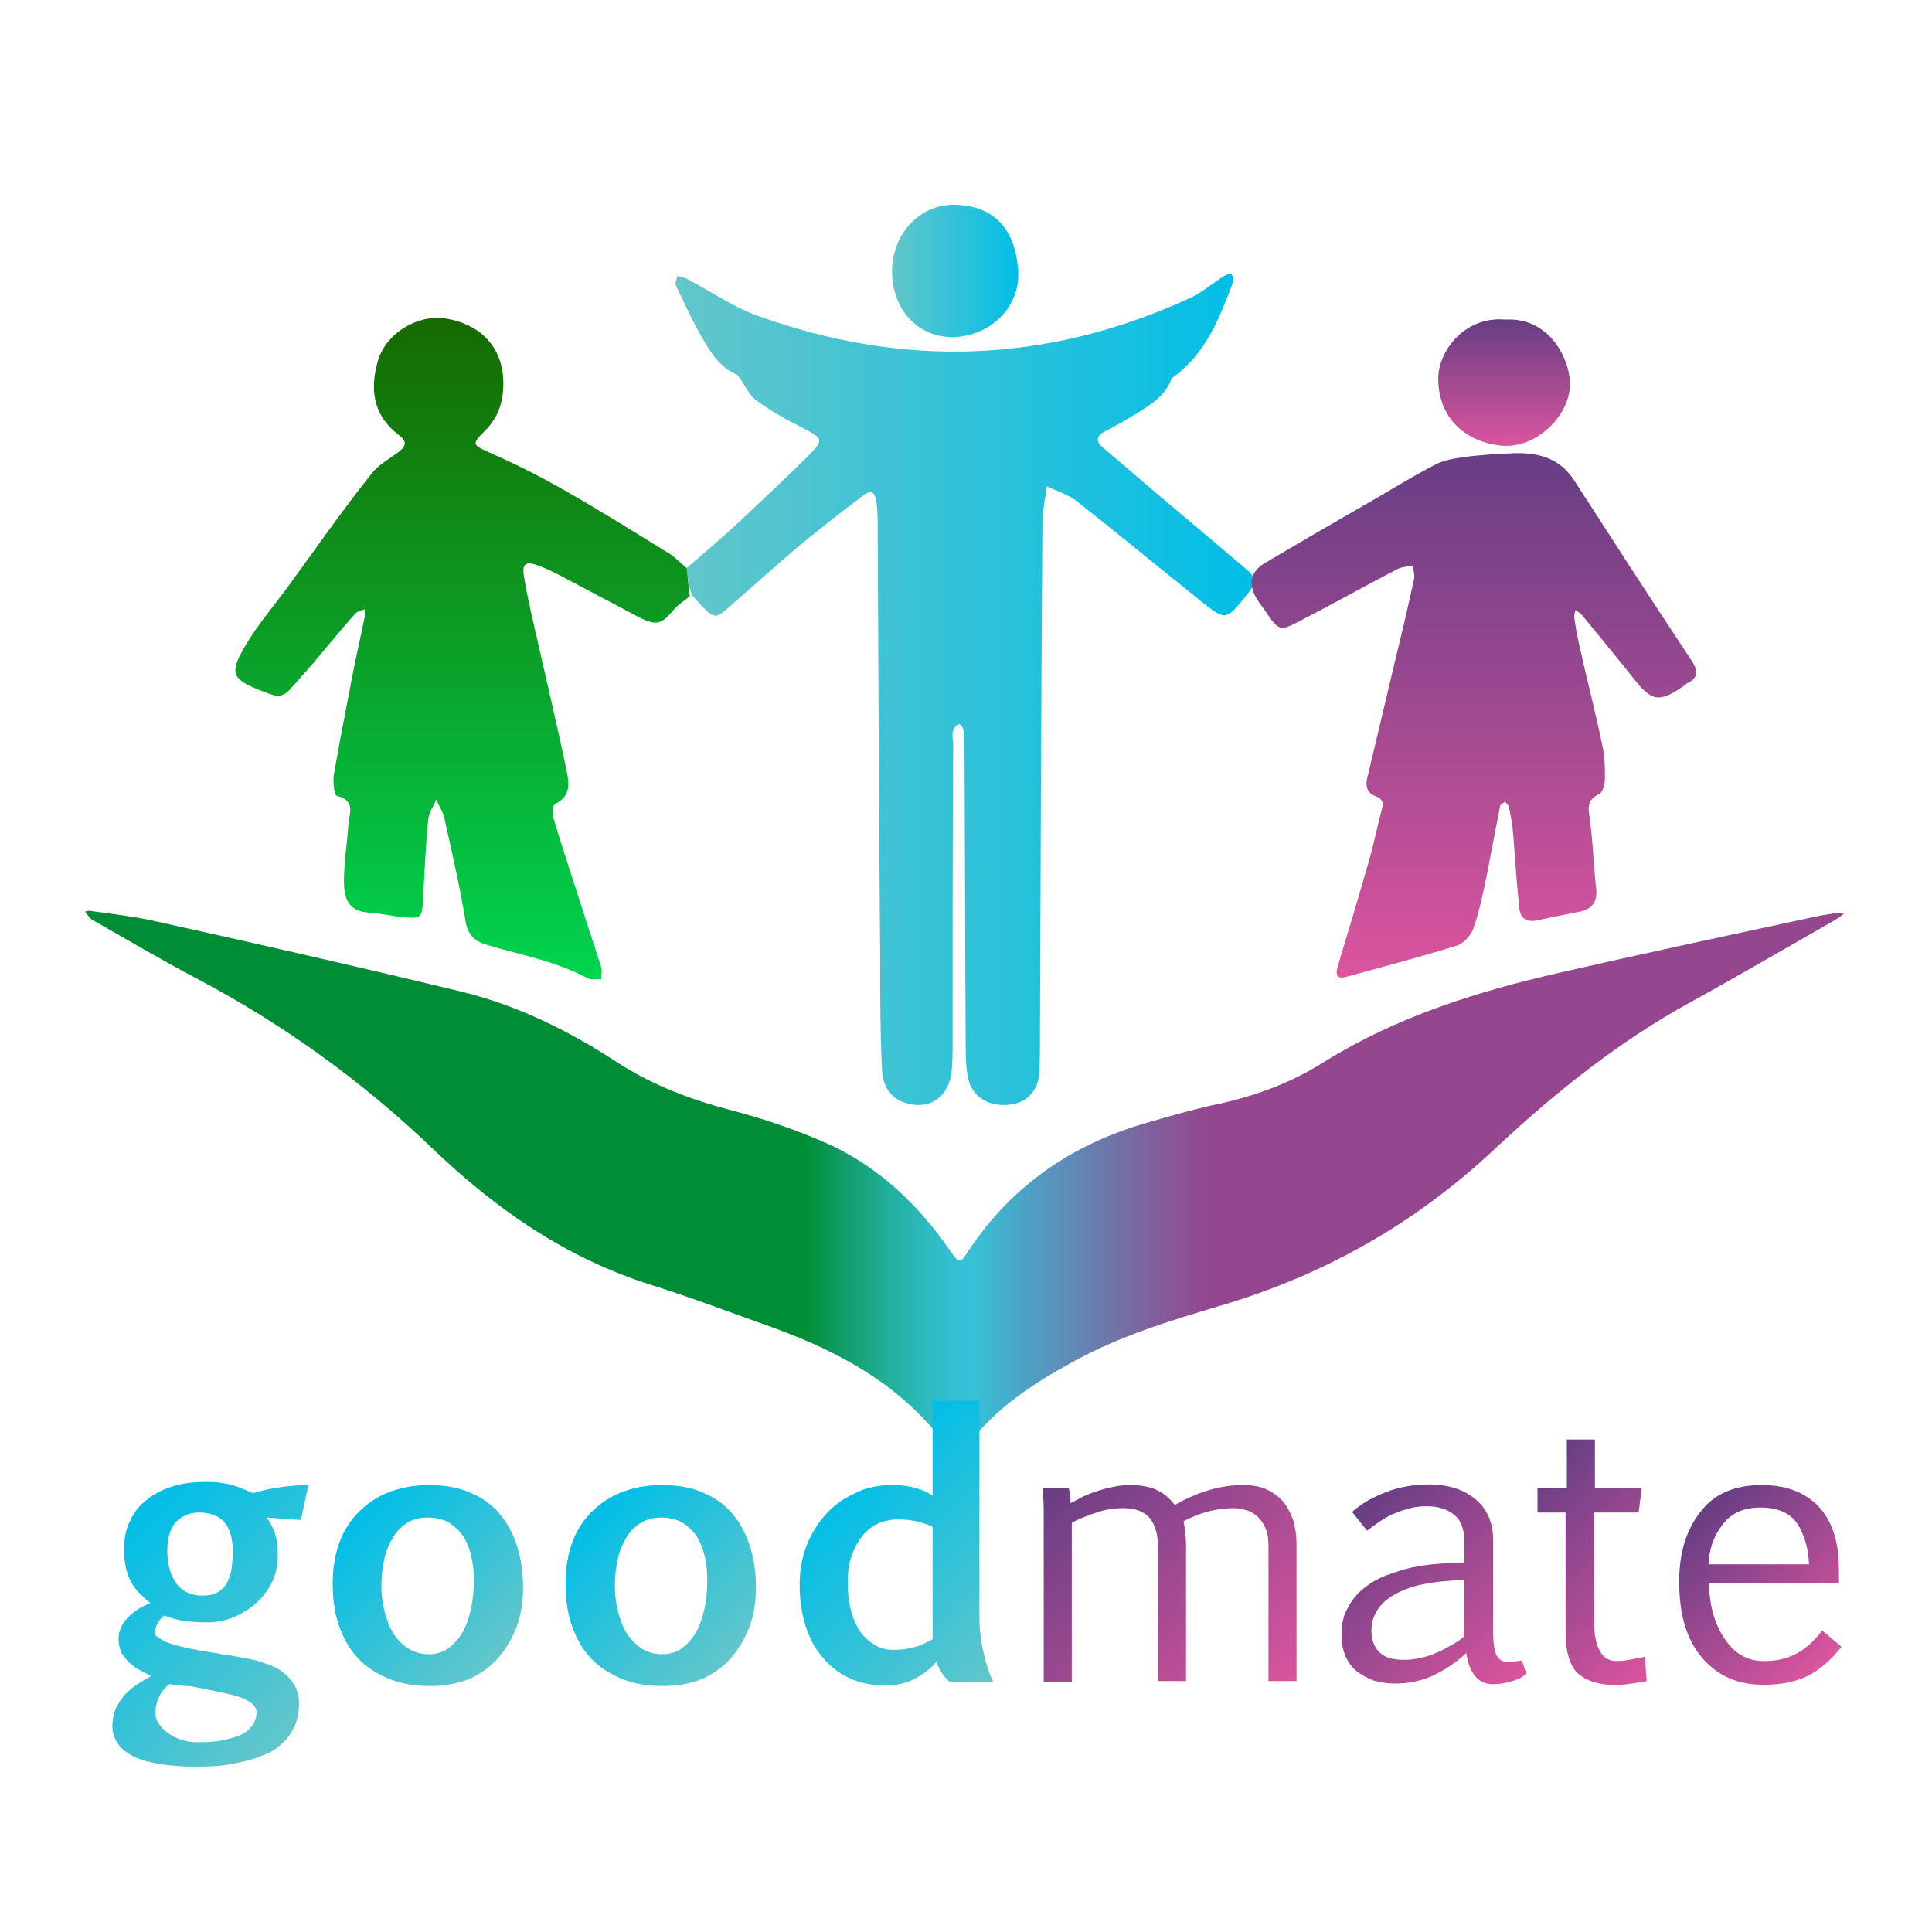
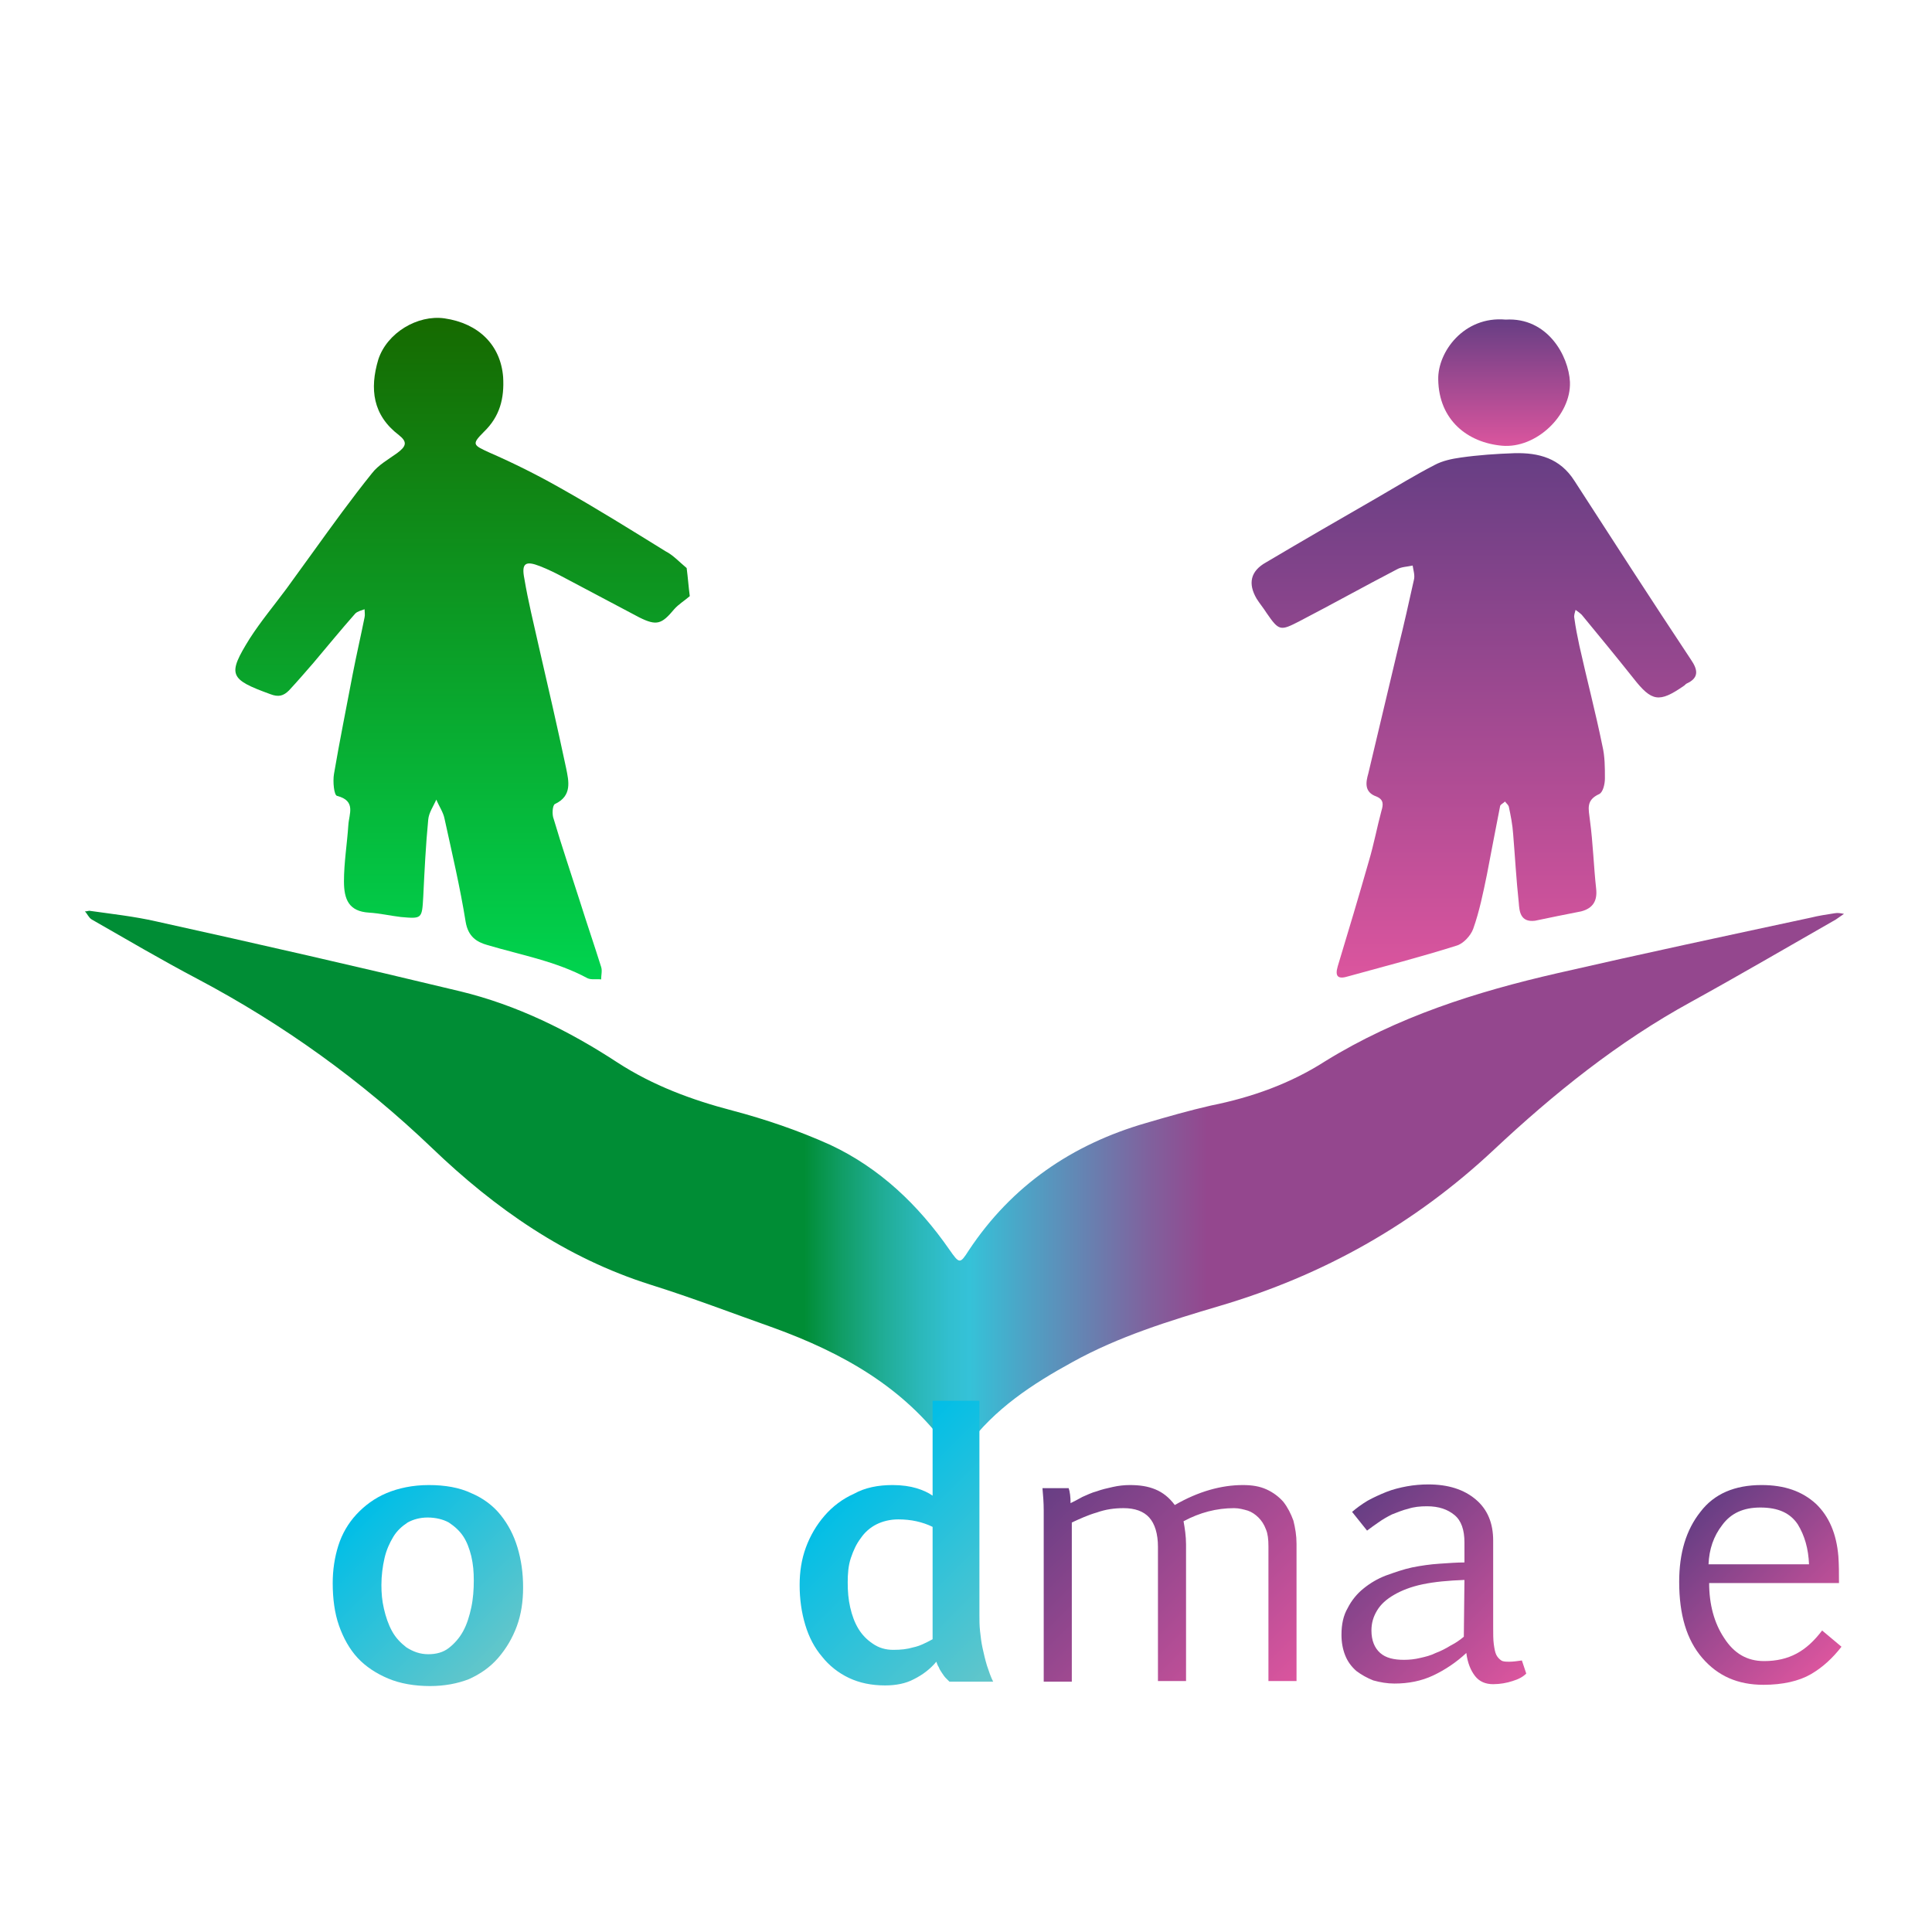
<svg xmlns="http://www.w3.org/2000/svg" version="1.1" id="Layer_1" x="0px" y="0px" viewBox="0 0 309.5 309.5" style="enable-background:new 0 0 309.5 309.5;" xml:space="preserve">
  <style type="text/css">
	.st0{fill:url(#SVGID_1_);}
	.st1{fill:url(#SVGID_00000052814841141197121820000018380176351231934142_);}
	.st2{fill:url(#SVGID_00000118395628171189168430000008501551057551367862_);}
	.st3{fill:url(#SVGID_00000063610461985399316980000003363008972215917184_);}
	.st4{fill:url(#SVGID_00000036222613536552194100000003438870407897797520_);}
	.st5{fill:url(#SVGID_00000169523998098996662180000013197775078687764401_);}
	.st6{fill:url(#SVGID_00000170275894998745522080000009452343778863630764_);}
	.st7{fill:url(#SVGID_00000163777160133733896570000014038482115468544645_);}
	.st8{fill:url(#SVGID_00000165198305564830243460000004403142685799102642_);}
	.st9{fill:url(#SVGID_00000106114260882602137100000008260395759304408507_);}
	.st10{fill:url(#SVGID_00000028289877766213230890000009619936576769758337_);}
	.st11{fill:url(#SVGID_00000050650211644455534180000000147069093813119636_);}
	.st12{fill:url(#SVGID_00000121962402225998432980000012575995597712811396_);}
	.st13{fill:url(#SVGID_00000021802655597567248840000001613406831071715261_);}
</style>
  <g>
    <linearGradient id="SVGID_1_" gradientUnits="userSpaceOnUse" x1="13.6" y1="122.4" x2="295.4" y2="122.4" gradientTransform="matrix(1 0 0 -1 0 312)">
      <stop offset="0.409" style="stop-color:#008D35" />
      <stop offset="0.43" style="stop-color:#109D65" />
      <stop offset="0.454" style="stop-color:#20AD96" />
      <stop offset="0.475" style="stop-color:#2BB8BA" />
      <stop offset="0.492" style="stop-color:#32BFD0" />
      <stop offset="0.503" style="stop-color:#35C2D8" />
      <stop offset="0.535" style="stop-color:#4EA2C5" />
      <stop offset="0.605" style="stop-color:#80619D" />
      <stop offset="0.638" style="stop-color:#94478E" />
    </linearGradient>
    <path class="st0" d="M14.3,145.9c3.5,0.5,7.2,0.9,10.7,1.7c16.3,3.6,32.5,7.3,48.7,11.2c9.1,2.2,17.4,6.3,25.2,11.4   c5.7,3.7,11.9,6,18.4,7.7c5.3,1.4,10.6,3.2,15.7,5.5c7.9,3.7,14.1,9.6,19.1,16.8c1.6,2.3,1.7,2.3,3.1,0.1   c6.9-10.4,16.6-17,28.4-20.4c3.4-1,6.9-2,10.4-2.8c6.5-1.3,12.7-3.5,18.3-7.1c11.5-7.1,24.1-11.1,37.2-14.1   c13.5-3.1,27.1-6,40.6-8.9c1.2-0.3,2.5-0.5,3.8-0.7c0.5-0.1,1,0,1.5,0.1c-0.4,0.3-0.9,0.6-1.3,0.9c-7.7,4.4-15.4,8.9-23.2,13.2   c-11.7,6.4-22,14.7-31.6,23.7c-12.7,11.9-27.3,20.1-43.9,25c-8.1,2.4-16.2,4.9-23.6,9c-6.4,3.5-12.5,7.5-16.9,13.5   c-1.5,2.1-1.8,2.1-3.1,0.2c-7-9.7-16.9-15.2-27.9-19.2c-6.5-2.3-13-4.8-19.7-6.9c-13.6-4.3-24.9-12.2-35-21.9   c-11.3-10.8-23.8-19.8-37.6-27.1c-5.7-3-11.3-6.3-16.9-9.5c-0.5-0.3-0.7-0.9-1.1-1.3C13.7,146,13.9,146,14.3,145.9z" />
    <linearGradient id="SVGID_00000098189314393215391430000013656757748614692743_" gradientUnits="userSpaceOnUse" x1="108.233" y1="201.591" x2="200.926" y2="201.591" gradientTransform="matrix(1 0 0 -1 0 312)">
      <stop offset="0" style="stop-color:#63C6CA" />
      <stop offset="1" style="stop-color:#00BEE7" />
    </linearGradient>
-     <path style="fill:url(#SVGID_00000098189314393215391430000013656757748614692743_);" d="M110,91c2.8-2.4,5.6-4.8,8.3-7.3   c3.7-3.5,7.4-6.9,11-10.5c2.8-2.8,2.6-2.9-0.8-4.7c-2.6-1.3-5.1-2.7-7.4-4.4c-1-0.7-1.6-2.1-2.3-3.1c-0.3-0.4-0.5-0.9-0.8-1   c-2.6-1.1-4.1-3.4-5.4-5.7c-1.6-2.7-2.9-5.6-4.3-8.5c-0.2-0.4,0.1-1.1,0.2-1.6c0.5,0.2,1.1,0.2,1.6,0.5c3.8,2,7.4,4.5,11.3,5.9   c23.3,8.4,46.3,7.6,68.9-2.7c2.1-0.9,3.9-2.5,5.8-3.7c0.4-0.2,0.8-0.3,1.2-0.4c0.1,0.5,0.4,1.1,0.2,1.5c-2.2,5.8-4.4,11.5-9.8,15.3   c-1,2.9-3.5,4.3-5.9,5.8c-1.6,1-3.2,1.9-4.8,2.7c-1.3,0.7-1.6,1.5-0.3,2.6c2.1,1.8,4.2,3.6,6.3,5.4c5.4,4.6,10.8,9.1,16.2,13.7   c2.3,1.9,2.2,2.4,0.3,4.8c-3.1,3.8-3.2,3.8-7,0.8c-6.7-5.4-13.3-10.8-20-16.1c-1.4-1.1-3.2-1.6-4.8-2.4c-0.2,1.7-0.6,3.4-0.7,5.1   c-0.2,27.7-0.3,55.3-0.4,83c0,2,0,3.9-0.1,5.9c-0.3,3.1-2.2,4.9-5.1,5.1c-3.2,0.2-5.6-1.3-6.3-4.2c-0.3-1.4-0.4-3-0.4-4.5   c-0.1-16.3-0.1-32.7-0.2-49c0-1.1,0.1-2.8-0.8-3.3c-1.6,0.7-1,2.2-1,3.3c-0.1,16-0.1,32-0.1,47.9c0,1.6,0,3.3-0.2,4.8   c-0.5,3.3-2.8,5.2-5.6,5c-3.2-0.2-5.3-2.1-5.5-5.5c-0.3-6-0.3-12-0.3-18.1c-0.2-22.9-0.3-45.9-0.4-68.8c0-1.4,0-2.8-0.2-4.2   c-0.3-1.7-0.8-2-2.3-0.9c-3.3,2.5-6.6,5.1-9.8,7.7c-3.7,3.1-7.3,6.4-11,9.6c-2.8,2.5-2.8,2.5-5.5-0.4c-0.3-0.3-0.6-0.7-0.9-1   C110.3,94,110.2,92.5,110,91z" />
    <linearGradient id="SVGID_00000134954615091063283840000009192070050669516479_" gradientUnits="userSpaceOnUse" x1="74.102" y1="261.079" x2="74.102" y2="155.1" gradientTransform="matrix(1 0 0 -1 0 312)">
      <stop offset="0" style="stop-color:#166A00" />
      <stop offset="1" style="stop-color:#00D44F" />
    </linearGradient>
    <path style="fill:url(#SVGID_00000134954615091063283840000009192070050669516479_);" d="M110,91c0.2,1.5,0.3,3,0.5,4.5   c-0.8,0.7-1.8,1.3-2.5,2.1c-2,2.4-2.8,2.7-5.6,1.3c-4-2.1-7.9-4.2-11.9-6.3c-1.3-0.7-2.7-1.4-4-1.9c-2.3-0.9-3-0.5-2.5,2   c0.6,3.6,1.5,7.2,2.3,10.8c1.5,6.5,3,13,4.4,19.6c0.4,2,1,4.4-1.8,5.7c-0.4,0.2-0.5,1.7-0.2,2.4c1.3,4.4,2.8,8.8,4.2,13.2   c1.1,3.5,2.3,7,3.4,10.5c0.2,0.6,0,1.3,0,2c-0.7-0.1-1.6,0.1-2.2-0.2c-5-2.7-10.6-3.7-16-5.3c-1.8-0.5-3.1-1.4-3.5-3.7   c-0.9-5.6-2.2-11.1-3.4-16.6c-0.2-1-0.9-2-1.3-3c-0.5,1.1-1.2,2.1-1.3,3.2c-0.4,4.1-0.6,8.3-0.8,12.4c-0.2,3.5-0.2,3.5-3.6,3.2   c-1.7-0.2-3.4-0.6-5.1-0.7c-3.2-0.2-4-2.1-4-5c0-3,0.5-6,0.7-9c0.1-1.8,1.3-3.9-1.8-4.7c-0.5-0.1-0.7-2.3-0.5-3.5   c0.9-5.3,2-10.7,3-16c0.6-3.1,1.3-6.1,1.9-9.1c0.1-0.4,0-0.9,0-1.3c-0.5,0.2-1.1,0.3-1.5,0.7c-2.3,2.6-4.5,5.3-6.7,7.9   c-1.3,1.5-2.6,3-3.9,4.4c-0.9,0.9-1.7,1.1-3,0.6c-6.6-2.4-6.9-3.1-3.3-8.9c1.8-2.8,3.9-5.3,5.9-8c1.4-1.9,2.8-3.9,4.2-5.8   c3.1-4.3,6.2-8.6,9.5-12.7c1-1.3,2.6-2.2,4-3.2c1.5-1.1,1.7-1.8,0.3-2.9c-4.2-3.2-4.7-7.4-3.3-12.1c1.4-4.3,6.3-7.2,10.6-6.6   c5.5,0.8,9,4.3,9.4,9.4c0.2,3.4-0.5,6.3-3.1,8.8c-2,2-1.7,2.1,0.9,3.3c3.9,1.7,7.7,3.6,11.4,5.7c5.7,3.2,11.3,6.7,16.8,10.1   C107.8,88.9,108.8,90,110,91z" />
    <linearGradient id="SVGID_00000089566326743955307540000005449215708286049926_" gradientUnits="userSpaceOnUse" x1="236.11" y1="155.399" x2="236.11" y2="239.407" gradientTransform="matrix(1 0 0 -1 0 312)">
      <stop offset="0" style="stop-color:#DB559E" />
      <stop offset="1" style="stop-color:#673E84" />
    </linearGradient>
    <path style="fill:url(#SVGID_00000089566326743955307540000005449215708286049926_);" d="M245.9,147.5c-2.4,0.3-2.5-1.6-2.6-2.9   c-0.4-3.7-0.6-7.4-0.9-11c-0.1-1.5-0.4-3-0.7-4.4c-0.1-0.3-0.4-0.5-0.6-0.8c-0.3,0.3-0.8,0.5-0.8,0.8c-0.7,3.6-1.4,7.2-2.1,10.9   c-0.6,2.9-1.2,5.9-2.2,8.7c-0.4,1.1-1.6,2.4-2.7,2.7c-5.7,1.8-11.5,3.3-17.3,4.9c-1.6,0.5-2.2,0.1-1.7-1.6c1.7-5.6,3.4-11.3,5-16.9   c0.8-2.7,1.3-5.4,2-8c0.3-1,0.4-1.8-0.8-2.3c-2-0.7-1.7-2.3-1.3-3.7c1.6-6.7,3.2-13.5,4.8-20.2c0.9-3.6,1.7-7.2,2.5-10.8   c0.2-0.7-0.1-1.6-0.2-2.3c-0.9,0.2-1.8,0.2-2.5,0.6c-5.2,2.7-10.4,5.6-15.6,8.3c-3.1,1.6-3.3,1.6-5.3-1.3c-0.5-0.8-1.1-1.5-1.6-2.3   c-1.4-2.4-1-4.4,1.5-5.8c5.9-3.5,11.8-6.9,17.7-10.3c3.1-1.8,6.2-3.7,9.3-5.3c1.3-0.7,2.8-1,4.2-1.2c2.8-0.4,5.7-0.6,8.6-0.7   c3.9-0.1,7.3,0.8,9.6,4.4c6.2,9.6,12.4,19.2,18.7,28.7c1.1,1.6,1.3,2.9-0.7,3.8c-0.2,0.1-0.3,0.3-0.5,0.4c-3.9,2.7-5.1,2.5-8-1.2   c-2.7-3.4-5.5-6.8-8.3-10.2c-0.3-0.3-0.6-0.5-1-0.8c-0.1,0.4-0.3,0.9-0.2,1.3c0.2,1.5,0.5,3,0.8,4.4c1.2,5.4,2.6,10.7,3.7,16.1   c0.4,1.7,0.4,3.4,0.4,5.2c0,0.9-0.3,2.2-0.9,2.5c-2.2,1-1.7,2.4-1.5,4.2c0.5,3.7,0.6,7.4,1,11c0.2,1.9-0.5,3.1-2.4,3.6   C250.7,146.5,248.3,147,245.9,147.5z" />
    <linearGradient id="SVGID_00000140001236409803897250000017475137000997443499_" gradientUnits="userSpaceOnUse" x1="142.9" y1="268.6" x2="163.134" y2="268.6" gradientTransform="matrix(1 0 0 -1 0 312)">
      <stop offset="0" style="stop-color:#63C6CA" />
      <stop offset="1" style="stop-color:#00BEE7" />
    </linearGradient>
-     <path style="fill:url(#SVGID_00000140001236409803897250000017475137000997443499_);" d="M142.9,43.5c0-5.9,4.3-10.7,9.9-10.7   c6.4,0.1,9.8,3.8,10.3,10.4c0.5,6-4.6,10.8-10.6,10.8C147,54,142.9,49.5,142.9,43.5z" />
    <linearGradient id="SVGID_00000103224113813918634700000017181183724208823214_" gradientUnits="userSpaceOnUse" x1="240.952" y1="240.472" x2="240.952" y2="260.815" gradientTransform="matrix(1 0 0 -1 0 312)">
      <stop offset="0" style="stop-color:#DB559E" />
      <stop offset="1" style="stop-color:#673E84" />
    </linearGradient>
    <path style="fill:url(#SVGID_00000103224113813918634700000017181183724208823214_);" d="M241.2,51.2c6.7-0.4,10.1,5.8,10.3,10   c0.2,5.3-5.4,10.7-10.9,10.2s-10.1-4.1-10.2-10.6C230.3,56.4,234.5,50.6,241.2,51.2z" />
  </g>
  <g>
    <linearGradient id="SVGID_00000165210084231042341970000015571069864547529141_" gradientUnits="userSpaceOnUse" x1="49.995" y1="37.471" x2="19.78" y2="67.685" gradientTransform="matrix(1 0 0 -1 0 312)">
      <stop offset="0" style="stop-color:#63C6CA" />
      <stop offset="1" style="stop-color:#00BEE7" />
    </linearGradient>
-     <path style="fill:url(#SVGID_00000165210084231042341970000015571069864547529141_);" d="M42.7,243.1c0.5,0.6,0.9,1.4,1.3,2.4   c0.4,1.1,0.5,2.3,0.5,3.8c0,1.7-0.4,3.2-1.1,4.5c-0.7,1.3-1.6,2.4-2.7,3.3s-2.3,1.6-3.6,2.1s-2.6,0.7-3.8,0.7   c-1.7,0-3.1-0.1-4.2-0.3c-1.1-0.2-2-0.5-2.8-0.8c-0.4,0.3-0.7,0.7-1,1.2c-0.3,0.4-0.5,1-0.5,1.6c0,0.3,0.2,0.5,0.5,0.7   c0.3,0.2,0.7,0.4,1.2,0.7c0.5,0.2,1.1,0.4,1.8,0.6c0.7,0.2,1.4,0.3,2.1,0.5c0.7,0.1,1.4,0.3,2.1,0.4c0.7,0.1,1.3,0.2,1.9,0.3   c1,0.2,2,0.3,3.1,0.5c1,0.2,2.1,0.4,3.1,0.6c1,0.2,1.9,0.6,2.8,0.9c0.9,0.4,1.7,0.8,2.3,1.4c0.7,0.6,1.2,1.2,1.6,2   c0.4,0.8,0.6,1.7,0.6,2.8c0,1.4-0.3,2.7-0.8,3.7c-0.5,1.1-1.2,2-2,2.7c-0.9,0.8-1.8,1.4-3,1.8c-1.1,0.5-2.3,0.8-3.6,1.1   c-1.3,0.3-2.5,0.5-3.8,0.6s-2.6,0.1-3.8,0.1c-2.2,0-4.1-0.2-5.8-0.5c-1.6-0.3-3-0.7-4-1.3c-1.1-0.6-1.8-1.2-2.3-2s-0.8-1.6-0.8-2.6   c0-1.1,0.2-2,0.5-2.8c0.4-0.8,0.8-1.5,1.4-2.2c0.6-0.6,1.2-1.2,2-1.7c0.7-0.5,1.5-0.9,2.3-1.4c-0.4-0.2-0.9-0.5-1.5-0.8   s-1.1-0.6-1.7-1.1c-0.5-0.4-1-1-1.4-1.6c-0.4-0.7-0.6-1.5-0.6-2.4c0-0.7,0.1-1.3,0.4-1.9s0.6-1.1,1.1-1.6s1-0.9,1.6-1.3   c0.6-0.4,1.3-0.7,2-1c-0.8-0.6-1.4-1.2-2-1.8c-0.5-0.6-1-1.3-1.3-2s-0.6-1.4-0.7-2.3c-0.2-0.8-0.2-1.7-0.2-2.7c0-1.7,0.3-3.2,1-4.5   c0.6-1.3,1.5-2.4,2.7-3.3c1.1-0.9,2.5-1.6,4.1-2.1s3.3-0.7,5.2-0.7c0.8,0,1.6,0,2.2,0.1c0.6,0.1,1.2,0.2,1.8,0.3   c0.6,0.2,1.1,0.3,1.7,0.6c0.6,0.2,1.2,0.5,1.9,0.8c1.6-0.5,3.2-0.8,4.7-1s2.9-0.3,4.2-0.3l-1.2,5.6L42.7,243.1z M27.1,269.8   c-0.4,0.3-0.7,0.7-1,1c-0.3,0.4-0.5,0.8-0.7,1.2c-0.2,0.4-0.3,0.9-0.4,1.3s-0.1,0.8-0.1,1.2c0,0.6,0.2,1.1,0.6,1.7s0.9,1.1,1.5,1.5   s1.3,0.8,2.1,1c0.8,0.3,1.6,0.4,2.5,0.4c1.8,0,3.3-0.1,4.5-0.4s2.2-0.6,2.9-1s1.2-1,1.6-1.5c0.3-0.6,0.5-1.2,0.5-1.9   c0-0.4-0.2-0.8-0.5-1.2c-0.3-0.3-0.8-0.6-1.4-0.9c-0.6-0.3-1.3-0.5-2.1-0.7s-1.7-0.4-2.7-0.6c-1.5-0.3-2.9-0.6-4-0.8   C29.1,270.1,28.1,269.9,27.1,269.8z M32.5,255.6c1.1,0,1.9-0.2,2.5-0.6c0.6-0.4,1.1-0.9,1.4-1.5c0.3-0.6,0.6-1.4,0.7-2.2   c0.1-0.9,0.2-1.7,0.2-2.7c0-2.2-0.5-3.8-1.4-4.8s-2.2-1.5-4-1.5c-1.5,0-2.7,0.5-3.7,1.5c-0.9,1-1.4,2.5-1.4,4.6   c0,1,0.1,1.9,0.3,2.7s0.5,1.6,1,2.3c0.4,0.7,1,1.2,1.7,1.6C30.5,255.4,31.4,255.6,32.5,255.6z" />
    <linearGradient id="SVGID_00000070100505375436549820000014975822419696025233_" gradientUnits="userSpaceOnUse" x1="79.982" y1="46.661" x2="57.155" y2="69.488" gradientTransform="matrix(1 0 0 -1 0 312)">
      <stop offset="0" style="stop-color:#63C6CA" />
      <stop offset="1" style="stop-color:#00BEE7" />
    </linearGradient>
    <path style="fill:url(#SVGID_00000070100505375436549820000014975822419696025233_);" d="M68.9,270.1c-2.5,0-4.8-0.4-6.7-1.2   c-1.9-0.8-3.6-1.9-4.9-3.3c-1.3-1.4-2.3-3.2-3-5.2s-1-4.3-1-6.8c0-2.1,0.3-4.1,0.9-6c0.6-1.9,1.6-3.6,2.9-5   c1.3-1.4,2.9-2.6,4.8-3.4c1.9-0.8,4.2-1.3,6.8-1.3s4.9,0.4,6.8,1.3c1.9,0.8,3.5,2,4.7,3.5s2.1,3.2,2.7,5.2s0.9,4.1,0.9,6.4   c0,2.2-0.3,4.3-1,6.2s-1.7,3.6-3,5.1s-2.9,2.6-4.7,3.4C73.3,269.7,71.2,270.1,68.9,270.1z M68.6,265c1.3,0,2.4-0.3,3.3-1   s1.7-1.6,2.3-2.7c0.6-1.1,1-2.4,1.3-3.8c0.3-1.4,0.4-2.9,0.4-4.3c0-1.4-0.1-2.6-0.4-3.9c-0.3-1.2-0.7-2.3-1.3-3.2   c-0.6-0.9-1.4-1.6-2.3-2.2c-0.9-0.5-2.1-0.8-3.4-0.8c-1.2,0-2.3,0.3-3.2,0.8c-0.9,0.6-1.7,1.3-2.3,2.3c-0.6,1-1.1,2.1-1.4,3.4   c-0.3,1.3-0.5,2.8-0.5,4.3c0,1.3,0.1,2.5,0.4,3.8c0.3,1.3,0.7,2.5,1.3,3.6c0.6,1.1,1.4,1.9,2.3,2.6C66.2,264.6,67.3,265,68.6,265z" />
    <linearGradient id="SVGID_00000008134294148545143500000018252458085545382330_" gradientUnits="userSpaceOnUse" x1="117.304" y1="46.639" x2="94.478" y2="69.465" gradientTransform="matrix(1 0 0 -1 0 312)">
      <stop offset="0" style="stop-color:#63C6CA" />
      <stop offset="1" style="stop-color:#00BEE7" />
    </linearGradient>
-     <path style="fill:url(#SVGID_00000008134294148545143500000018252458085545382330_);" d="M106.2,270.1c-2.5,0-4.8-0.4-6.7-1.2   c-1.9-0.8-3.6-1.9-4.9-3.3s-2.3-3.2-3-5.2s-1-4.3-1-6.8c0-2.1,0.3-4.1,0.9-6s1.6-3.6,2.9-5s2.9-2.6,4.8-3.4   c1.9-0.8,4.2-1.3,6.8-1.3c2.6,0,4.9,0.4,6.8,1.3c1.9,0.8,3.5,2,4.7,3.5s2.1,3.2,2.7,5.2s0.9,4.1,0.9,6.4c0,2.2-0.3,4.3-1,6.2   s-1.7,3.6-3,5.1s-2.9,2.6-4.7,3.4C110.6,269.7,108.6,270.1,106.2,270.1z M106,265c1.3,0,2.4-0.3,3.3-1s1.7-1.6,2.3-2.7   c0.6-1.1,1-2.4,1.3-3.8c0.3-1.4,0.4-2.9,0.4-4.3c0-1.4-0.1-2.6-0.4-3.9c-0.3-1.2-0.7-2.3-1.3-3.2c-0.6-0.9-1.4-1.6-2.3-2.2   c-0.9-0.5-2.1-0.8-3.4-0.8c-1.2,0-2.3,0.3-3.2,0.8c-0.9,0.6-1.7,1.3-2.3,2.3c-0.6,1-1.1,2.1-1.4,3.4c-0.3,1.3-0.5,2.8-0.5,4.3   c0,1.3,0.1,2.5,0.4,3.8s0.7,2.5,1.3,3.6c0.6,1.1,1.4,1.9,2.3,2.6C103.5,264.6,104.7,265,106,265z" />
    <linearGradient id="SVGID_00000103246579062609339790000010543024957876658106_" gradientUnits="userSpaceOnUse" x1="163.855" y1="47.489" x2="136.592" y2="74.752" gradientTransform="matrix(1 0 0 -1 0 312)">
      <stop offset="0" style="stop-color:#63C6CA" />
      <stop offset="1" style="stop-color:#00BEE7" />
    </linearGradient>
    <path style="fill:url(#SVGID_00000103246579062609339790000010543024957876658106_);" d="M143,237.9c1.5,0,2.8,0.2,3.8,0.5   s1.9,0.7,2.6,1.2v-15.2h7.5v34.3c0,0.8,0,1.7,0.1,2.6c0.1,0.9,0.2,1.8,0.4,2.7s0.4,1.8,0.7,2.8c0.3,0.9,0.6,1.8,1,2.6h-7   c-0.2-0.2-0.4-0.4-0.6-0.6c-0.2-0.2-0.4-0.5-0.6-0.8c-0.2-0.3-0.4-0.6-0.5-0.9c-0.2-0.3-0.3-0.6-0.4-0.9c-1,1.2-2.2,2.1-3.6,2.8   c-1.3,0.7-2.9,1-4.6,1c-2.2,0-4.1-0.4-5.8-1.2c-1.7-0.8-3.2-2-4.3-3.4c-1.2-1.4-2.1-3.1-2.7-5.1c-0.6-2-0.9-4.1-0.9-6.4   c0-2.1,0.3-4.1,1-6s1.7-3.6,3-5.1s2.9-2.7,4.7-3.5C138.6,238.3,140.7,237.9,143,237.9z M143.1,264.3c1.2,0,2.2-0.1,3.2-0.4   c1-0.2,2-0.7,3.1-1.3v-18c-0.8-0.4-1.7-0.7-2.6-0.9c-0.9-0.2-1.9-0.3-2.9-0.3c-1.3,0-2.5,0.3-3.5,0.8s-1.9,1.3-2.5,2.2   c-0.7,0.9-1.2,2-1.6,3.2c-0.4,1.2-0.5,2.5-0.5,3.9s0.1,2.7,0.4,4c0.3,1.3,0.7,2.4,1.3,3.4s1.4,1.8,2.3,2.4   C140.8,264,141.9,264.3,143.1,264.3z" />
    <linearGradient id="SVGID_00000026859358160198039470000006349039948255049608_" gradientUnits="userSpaceOnUse" x1="204.312" y1="39.1" x2="168.401" y2="75.011" gradientTransform="matrix(1 0 0 -1 0 312)">
      <stop offset="0" style="stop-color:#DB559E" />
      <stop offset="1" style="stop-color:#673E84" />
    </linearGradient>
    <path style="fill:url(#SVGID_00000026859358160198039470000006349039948255049608_);" d="M171.2,238.4c0.2,0.6,0.3,1.4,0.3,2.4   c0.6-0.3,1.2-0.6,1.9-1c0.7-0.3,1.5-0.7,2.3-0.9c0.8-0.3,1.7-0.5,2.6-0.7c0.9-0.2,1.8-0.3,2.7-0.3c1.6,0,2.9,0.2,4.1,0.7   s2.2,1.3,3.1,2.5c3.8-2.2,7.5-3.2,10.9-3.2c1.5,0,2.7,0.2,3.8,0.7s2,1.2,2.7,2c0.7,0.9,1.2,1.9,1.6,3c0.3,1.2,0.5,2.4,0.5,3.7v22   h-4.5v-21.6c0-1.1-0.1-2-0.4-2.7c-0.3-0.8-0.7-1.4-1.2-1.9s-1.1-0.9-1.7-1.1c-0.7-0.2-1.4-0.4-2.2-0.4c-2.8,0-5.5,0.7-8.1,2.1   c0.2,1.1,0.4,2.4,0.4,3.7v21.9h-4.5v-21.5c0-2.1-0.5-3.7-1.4-4.7s-2.3-1.5-4.1-1.5c-1.5,0-2.9,0.2-4.3,0.7c-1.4,0.4-2.7,1-4,1.6   v25.5h-4.5V242c0-1.3-0.1-2.5-0.2-3.6H171.2z" />
    <linearGradient id="SVGID_00000154418947919298590970000006479103293118020758_" gradientUnits="userSpaceOnUse" x1="242.801" y1="42.108" x2="215.868" y2="69.041" gradientTransform="matrix(1 0 0 -1 0 312)">
      <stop offset="0" style="stop-color:#DB559E" />
      <stop offset="1" style="stop-color:#673E84" />
    </linearGradient>
    <path style="fill:url(#SVGID_00000154418947919298590970000006479103293118020758_);" d="M216.6,242.2c0.7-0.6,1.5-1.2,2.5-1.8   c0.9-0.5,2-1,3-1.4s2.2-0.7,3.3-0.9s2.3-0.3,3.4-0.3c3.2,0,5.7,0.8,7.6,2.4c1.9,1.6,2.8,3.8,2.8,6.6v13.8c0,1.1,0,2.1,0.1,2.8   c0.1,0.7,0.2,1.3,0.4,1.7s0.5,0.7,0.8,0.9s0.8,0.2,1.3,0.2c0.6,0,1.3-0.1,2-0.2l0.7,2.1c-0.5,0.5-1.2,0.9-2.2,1.2   c-0.9,0.3-2,0.5-3.1,0.5c-1.2,0-2.2-0.4-2.9-1.3c-0.7-0.9-1.2-2.1-1.4-3.7c-1.6,1.5-3.4,2.7-5.3,3.6c-1.9,0.9-4,1.3-6.2,1.3   c-1.2,0-2.3-0.2-3.4-0.5c-1-0.4-1.9-0.9-2.7-1.5c-0.8-0.7-1.4-1.5-1.8-2.5c-0.4-1-0.6-2.1-0.6-3.3c0-1.7,0.3-3.1,1-4.3   c0.6-1.2,1.5-2.3,2.5-3.1c1.1-0.9,2.3-1.6,3.6-2.1c1.4-0.5,2.8-1,4.2-1.3c1.5-0.3,2.9-0.5,4.4-0.6s2.8-0.2,4-0.2v-3.2   c0-2-0.5-3.5-1.6-4.4s-2.5-1.4-4.4-1.4c-1.1,0-2.1,0.1-3,0.4c-0.9,0.2-1.8,0.6-2.6,0.9c-0.8,0.4-1.5,0.8-2.2,1.3s-1.3,0.9-1.8,1.3   L216.6,242.2z M234.6,253.1c-2.6,0.1-4.8,0.3-6.7,0.7s-3.4,1-4.6,1.7c-1.2,0.7-2.1,1.5-2.7,2.5c-0.6,1-0.9,2-0.9,3.2   c0,1.6,0.5,2.8,1.4,3.6c0.9,0.8,2.2,1.1,3.8,1.1c0.9,0,1.8-0.1,2.6-0.3c0.9-0.2,1.7-0.4,2.5-0.8c0.8-0.3,1.6-0.7,2.4-1.2   c0.8-0.4,1.5-0.9,2.1-1.4L234.6,253.1L234.6,253.1z" />
    <linearGradient id="SVGID_00000152983973523686076830000011553999324588511137_" gradientUnits="userSpaceOnUse" x1="269.027" y1="47.77" x2="243.156" y2="73.642" gradientTransform="matrix(1 0 0 -1 0 312)">
      <stop offset="0" style="stop-color:#DB559E" />
      <stop offset="1" style="stop-color:#673E84" />
    </linearGradient>
-     <path style="fill:url(#SVGID_00000152983973523686076830000011553999324588511137_);" d="M246.5,238.4h4.5v-7.8h4.5v7.8h7.5   l-0.5,3.9h-7.1v17.9c0,1.8,0.3,3.2,0.9,4.3c0.6,1.1,1.5,1.6,2.7,1.6c0.7,0,1.5-0.1,2.5-0.3s1.7-0.3,2-0.4l0.3,3.9   c-0.4,0.1-1.2,0.2-2.4,0.4c-1.2,0.2-2.2,0.2-2.9,0.2c-2.4,0-4.3-0.6-5.7-1.8c-1.3-1.2-2-3.4-2-6.7v-19.1h-4.5v-3.9H246.5z" />
    <linearGradient id="SVGID_00000023993771812754737140000004227147924503712702_" gradientUnits="userSpaceOnUse" x1="293.777" y1="46.748" x2="271.45" y2="69.075" gradientTransform="matrix(1 0 0 -1 0 312)">
      <stop offset="0" style="stop-color:#DB559E" />
      <stop offset="1" style="stop-color:#673E84" />
    </linearGradient>
    <path style="fill:url(#SVGID_00000023993771812754737140000004227147924503712702_);" d="M295,263.8c-1.4,1.8-3,3.3-4.9,4.4   c-1.9,1.1-4.5,1.7-7.6,1.7c-4.1,0-7.3-1.4-9.8-4.3c-2.5-2.9-3.7-6.9-3.7-12.2c0-4.6,1.1-8.3,3.4-11.2c2.2-2.9,5.5-4.3,9.8-4.3   c3.7,0,6.5,1,8.7,3c2.1,2,3.3,4.8,3.6,8.4c0.1,1.4,0.1,2.8,0.1,4.3h-20.8c0,3.4,0.8,6.4,2.4,8.8c1.6,2.5,3.7,3.7,6.4,3.7   c2,0,3.7-0.4,5.2-1.2s2.8-2,4.1-3.7L295,263.8z M282,241.5c-2.7,0-4.7,0.9-6.1,2.8c-1.4,1.8-2.1,3.9-2.2,6.3h16.1   c-0.1-2.5-0.7-4.6-1.8-6.4C286.8,242.4,284.9,241.5,282,241.5z" />
  </g>
</svg>